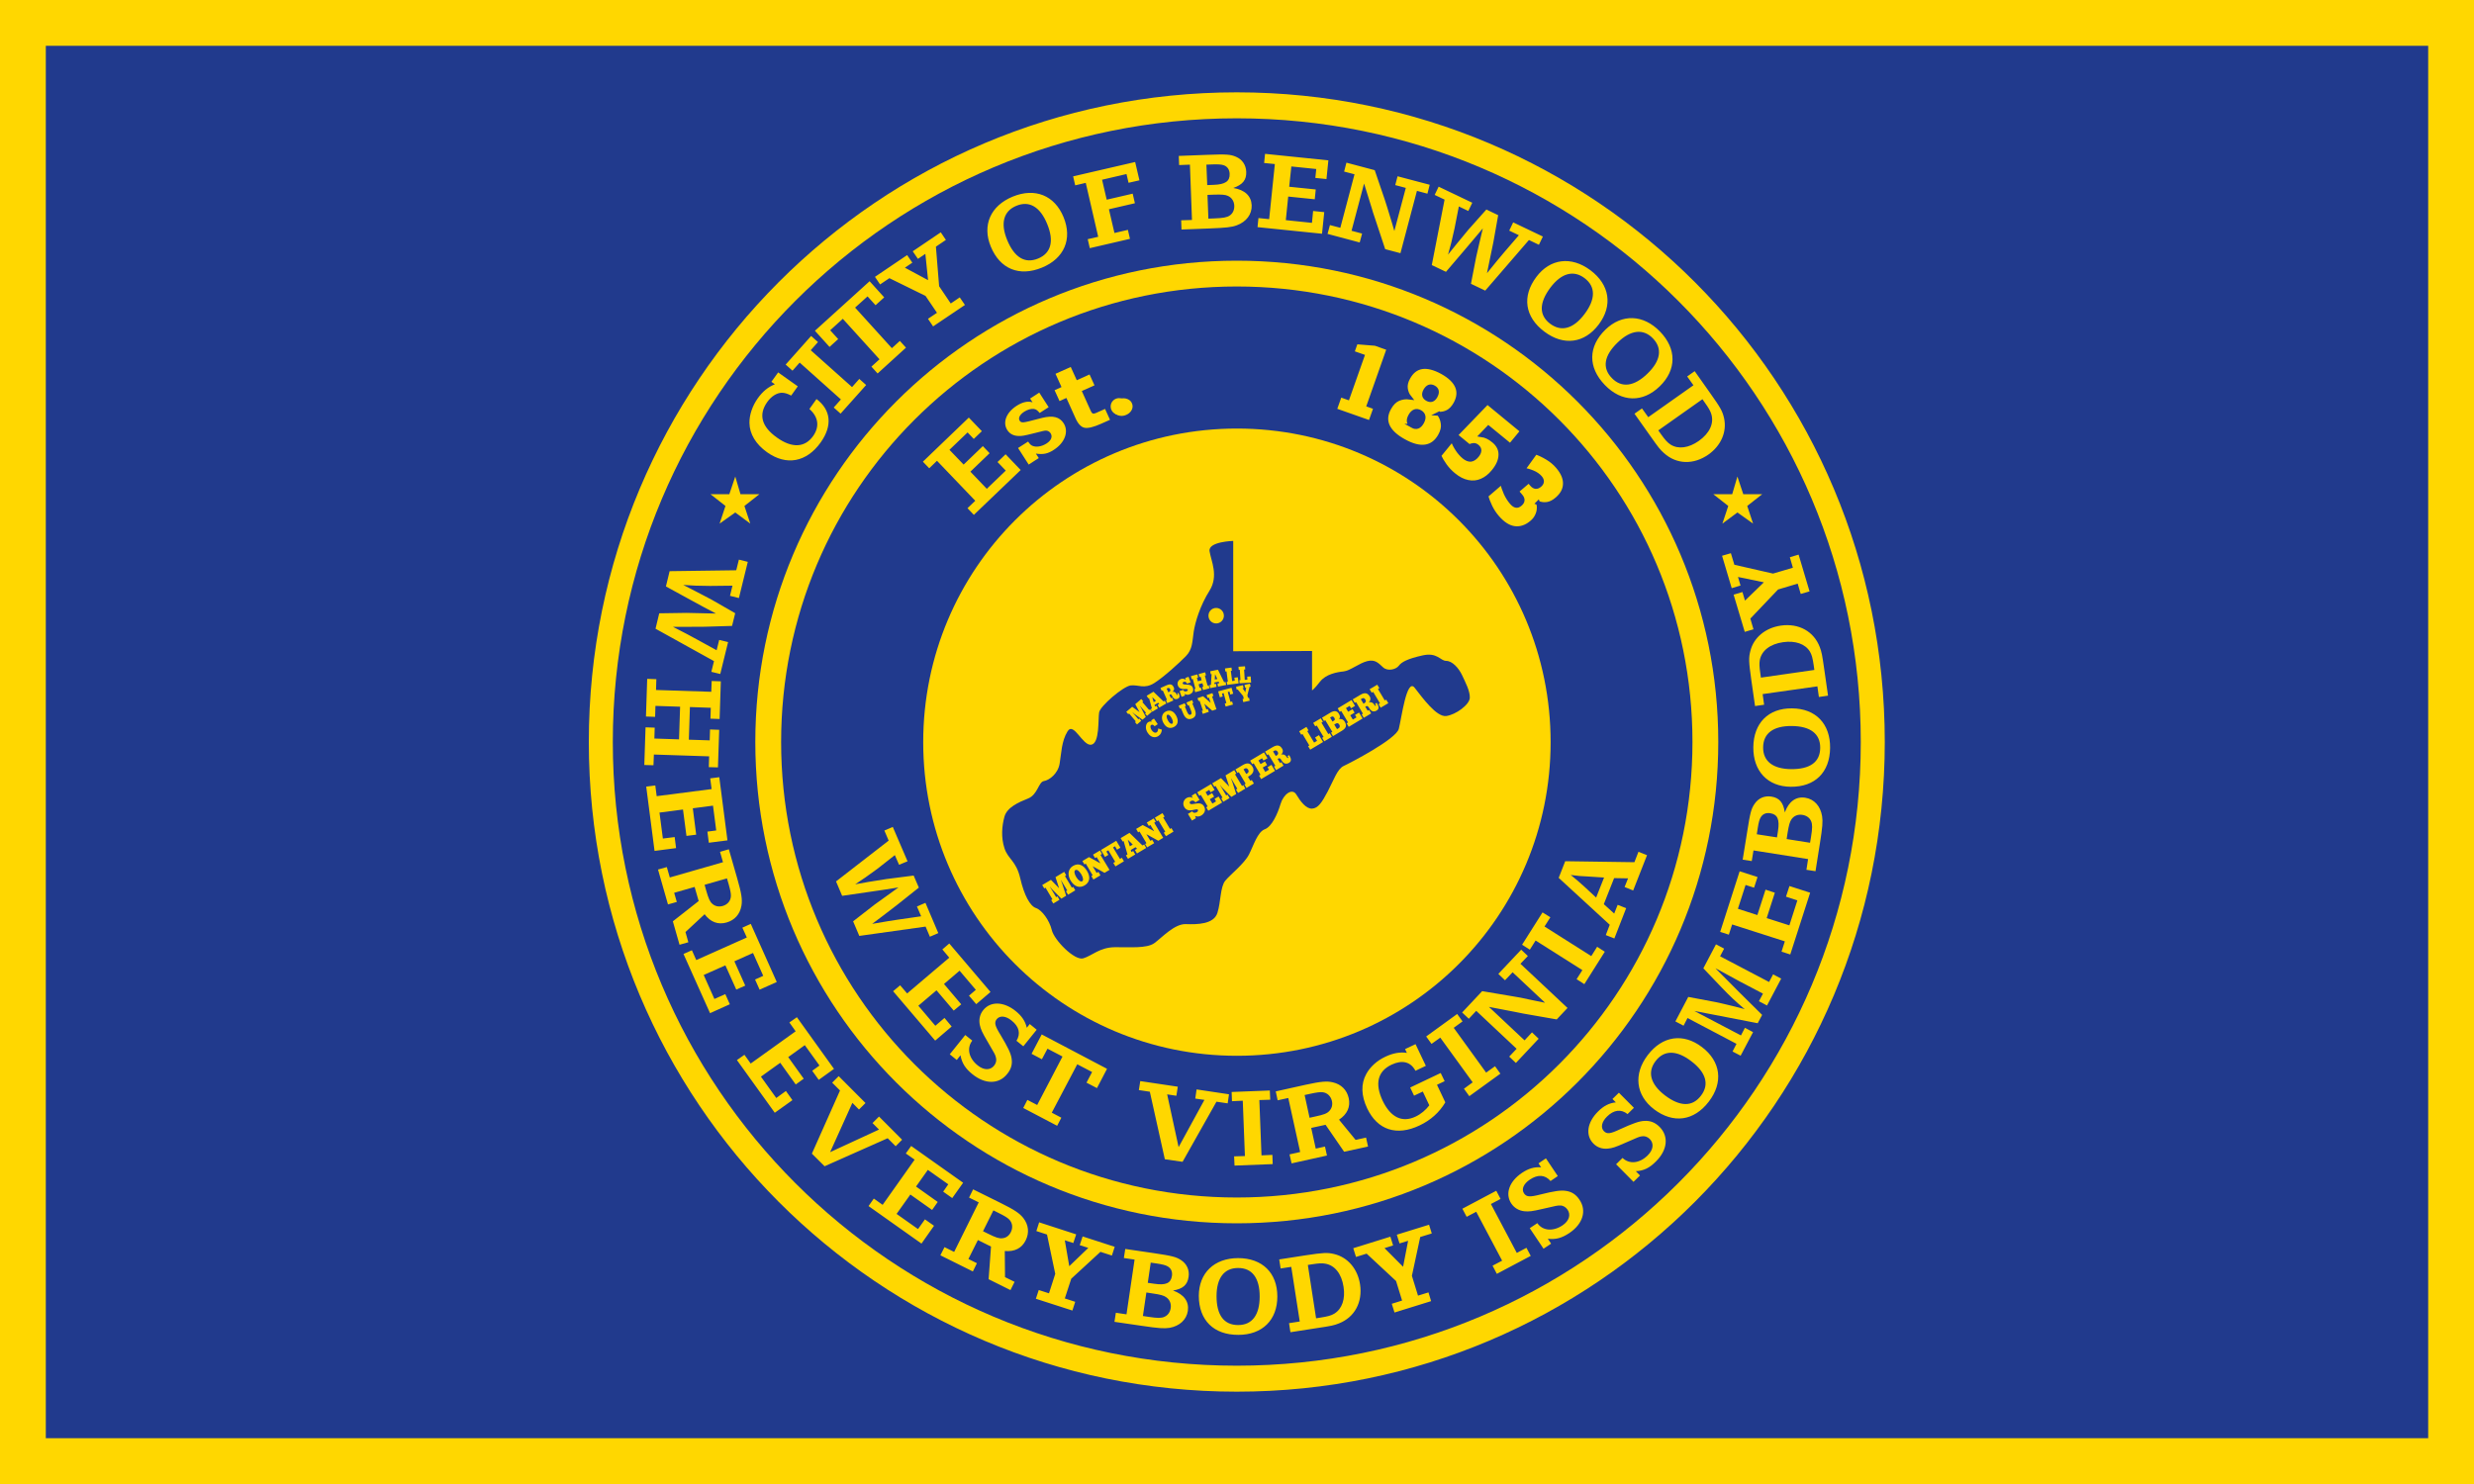
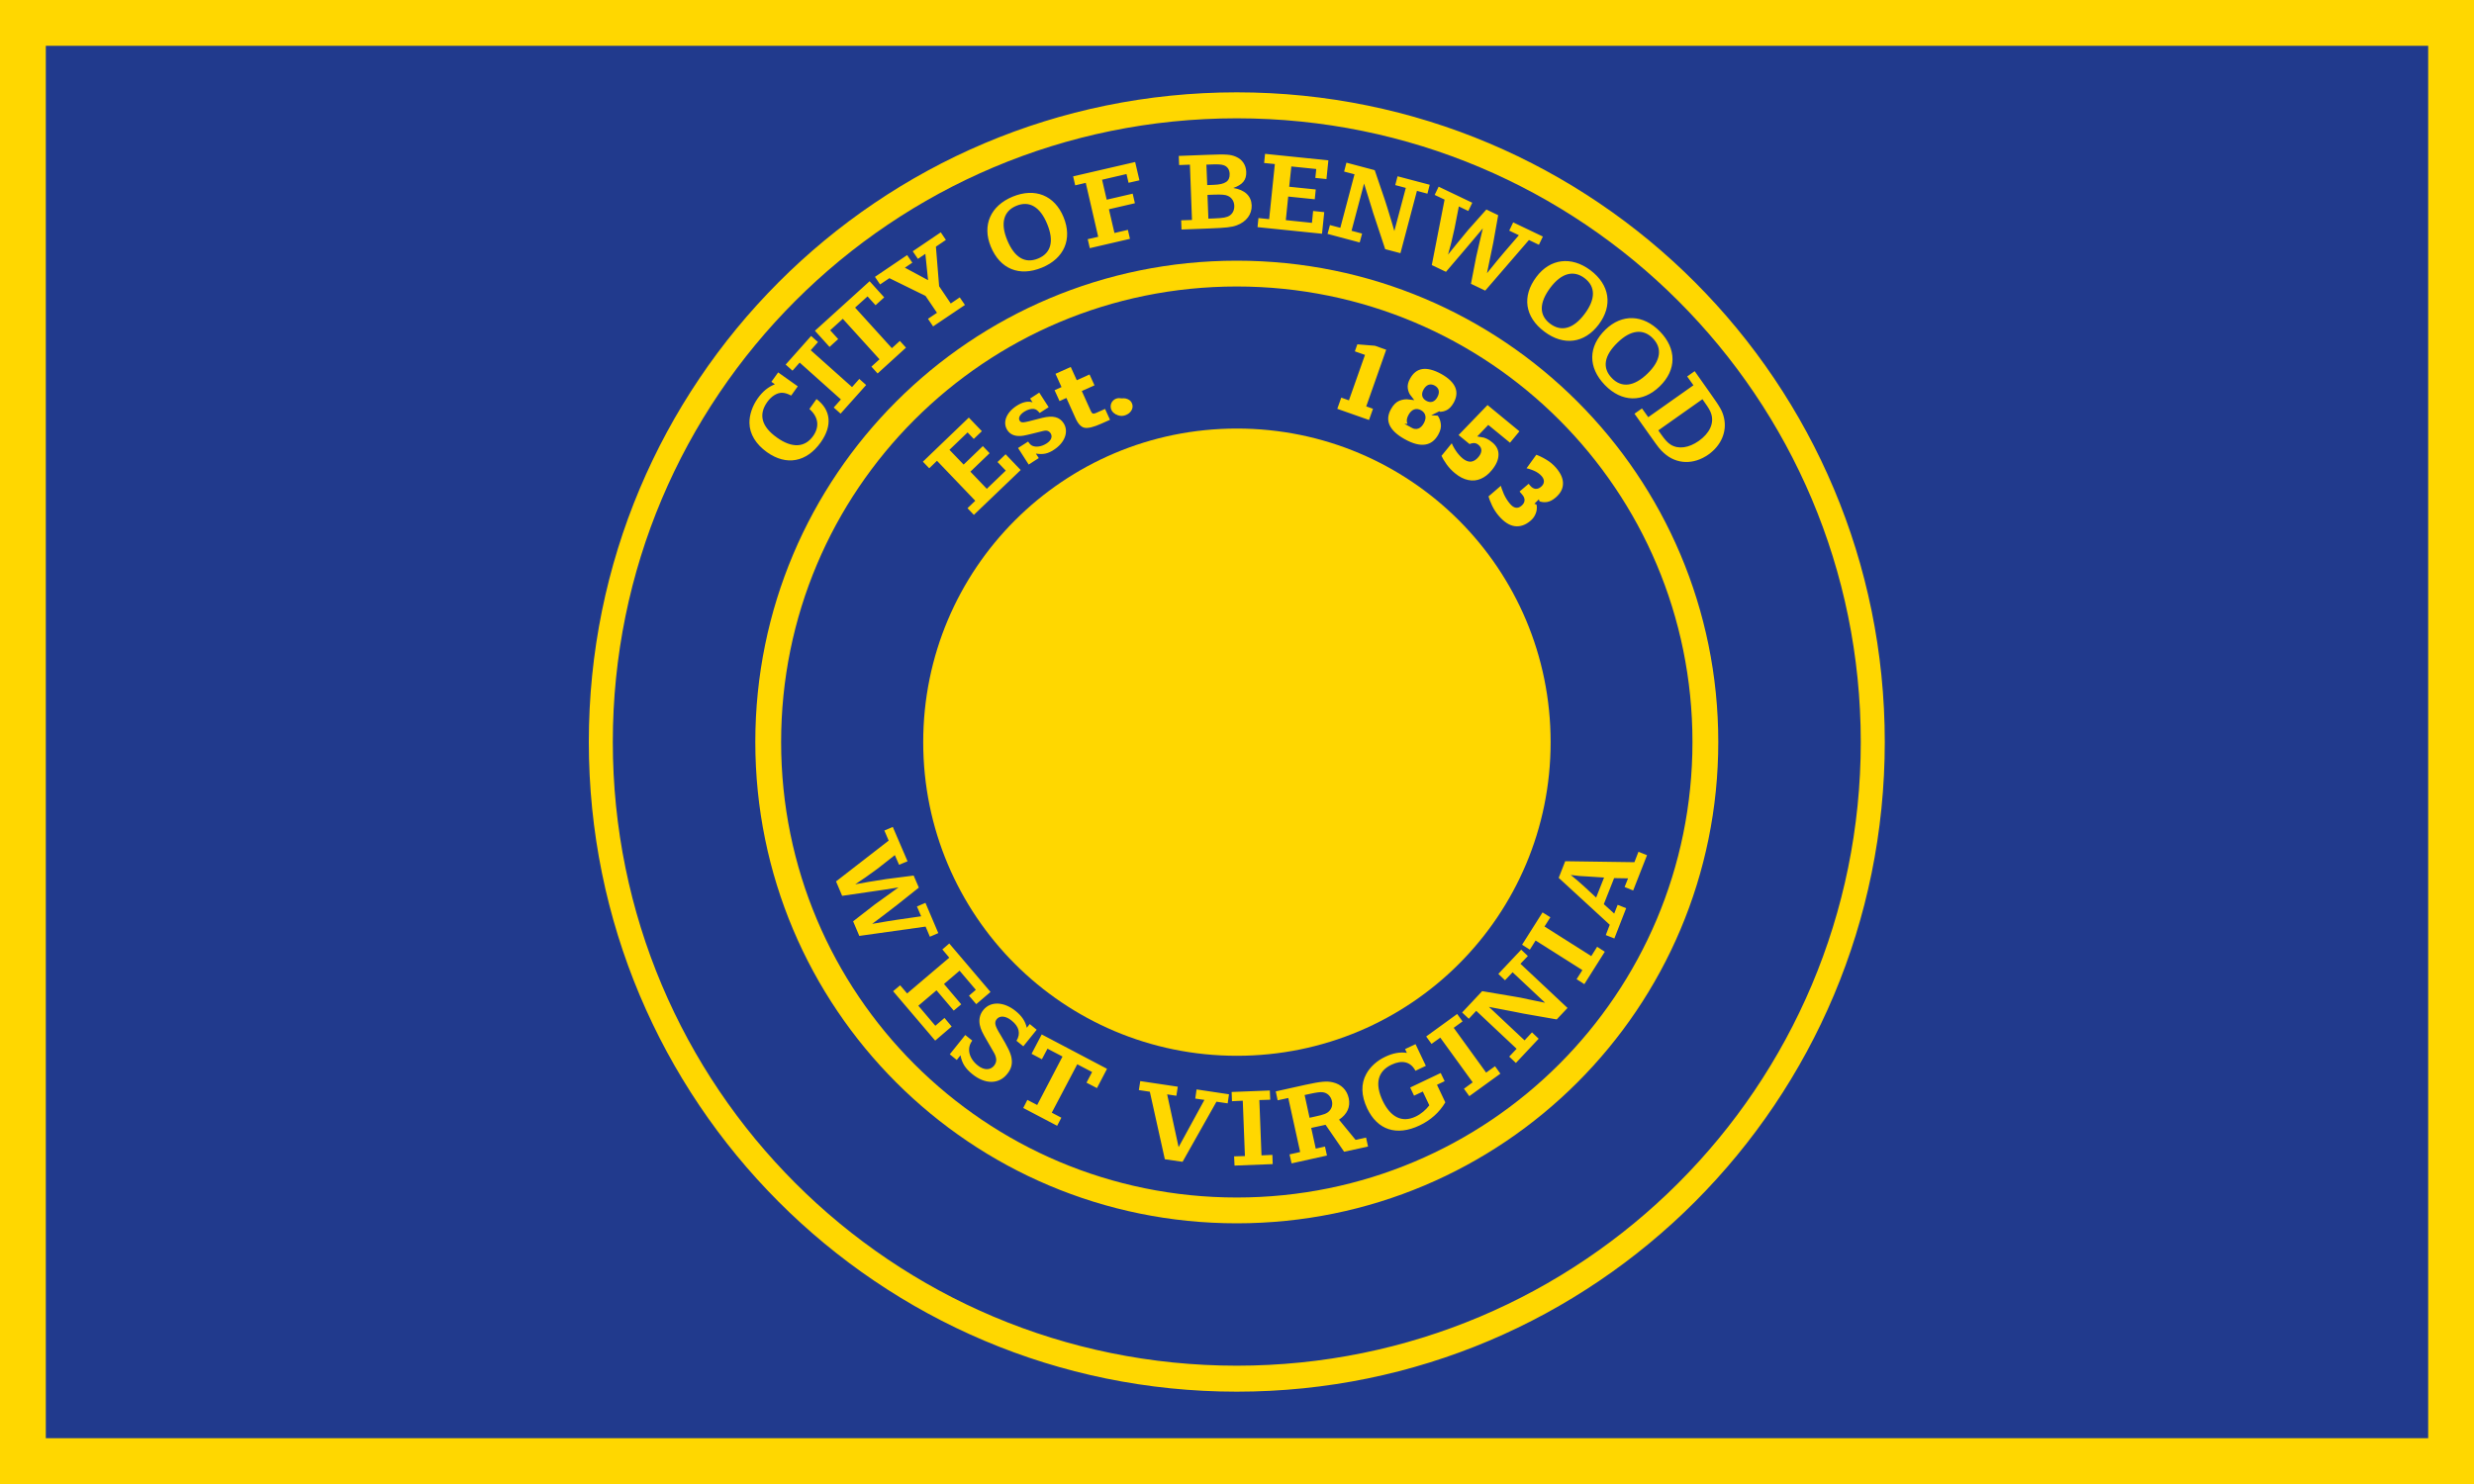
<svg xmlns="http://www.w3.org/2000/svg" version="1.2" viewBox="0 0 3000 1800" width="1000" height="600">
  <title>Flag_of_Benwood,_West_Virginia-svg-svg</title>
  <style>
		.s0 { fill: #213a8d;stroke: #ffd700;stroke-width: 111.1 } 
		.s1 { fill: #ffd700 } 
		.s2 { fill: #ffd700;stroke: #213a8d;stroke-width: 5 } 
		.s3 { fill: #213a8d } 
	</style>
  <path id="Shape 1" class="s0" d="m0 0h3000v1800h-3000z" />
  <g id="Folder 1">
    <path id="Shape 3" class="s1" d="m1499.9 1280.6c-210.4 0-380.4-170.1-380.4-380.4 0-210.4 170-380.4 380.4-380.4 210.4 0 380.4 170 380.4 380.4 0 210.3-170 380.4-380.4 380.4z" />
    <path id="Est." class="s1" aria-label="Est." d="m1190.6 523l-15.8-16.5-55.7 53.5 7.7 8 9.4-9.1 46.4 48.5-9.4 9 7.7 8.1 56.8-54.4-18.3-19.1-9.8 9.4 10 10.4-23 22.1-19.9-20.8 23.3-22.4-8.2-8.6-23.3 22.4-17.2-17.9 22-21.1 7.5 7.9zm58.5-39.6l3 4.6c-5.7-1.8-12.1-0.4-19.3 4.2-12.7 8.2-17.3 20.3-11.3 29.5 2.8 4.4 7.4 6.9 13.2 7.1 4 0.3 7.1-0.3 17.6-2.9 13.8-3.5 13.8-3.5 16.2-3.6 2.1 0.1 4.1 1.2 5.4 3.1 2.7 4.2 0.9 8.8-4.8 12.5-6.1 3.9-12.9 4.9-17.5 2.7-2-1.1-3-2.1-4.9-5l-12.2 7.8 12.9 20.1 12.2-7.9-3.5-5.4c9.1 1.3 14.4 0.2 21.8-4.6 13.4-8.6 18.3-22.1 11.9-32.2-5-7.7-12.9-9.7-25.8-6.6-19 4.9-19 4.9-20 5-4.3 1-6.3 0.5-7.5-1.4-2.1-3.2 0-7.5 5.6-11.1 4-2.5 8.1-3.7 11.6-3.3 2.7 0.5 4.2 1.6 7 4.9l10.9-7-11.4-17.7zm35.7 3.1l-6-13.2 8.4-3.8-7.3-16.1 18.5-8.3 7.3 16.1 15.5-7 6 13.2-15.4 6.9 11 24.4q1 2.4 2.5 2.9 1.4 0.4 4-0.8l10.7-4.8 6 13.2-10.8 4.8q-13.4 6-19.9 4.9-6.5-1.2-11.2-11.8l-11-24.4zm64.8 11.3q-1.4-4.2 0.9-8.2 2.4-4.1 7.2-5.7 4.9-1.7 9.4 0.1 4.4 1.7 5.8 5.9 1.4 4.1-1 8.1-2.5 4-7.4 5.7-4.7 1.6-9-0.1-4.5-1.7-5.9-5.8z" />
    <path id="1853" fill-rule="evenodd" class="s2" d="m1661.6 512.6l-43.2-15.2 6.5-18.3 9.3 3.3 17.8-50.4-12.3-4.3 4.5-12.7 23.6 1.9 16.3 5.8-24.2 68.7 8.2 2.9zm83.2-10.7q3.9 4.8 4.8 11.7 1.1 6.8-3.3 14.7-6.5 11.7-17.7 13.4-11.1 1.7-26.2-6.7-15.1-8.3-19.7-18.5-4.5-10.2 1.9-21.6 4.5-8.2 11.2-11.1 6.7-2.7 13.3-1.8-3.7-4.6-4.5-10.8-0.8-6.3 3.1-13.2 6.1-11.1 16.5-12.8 10.5-1.6 24.7 6.2 14 7.8 18.1 17.6 4 9.7-2.1 20.8-4 7-9.3 9.8-5.3 2.7-10.8 2.3zm-6.2-32q-6.1-3.4-10.2 3.8-3.8 6.9 2.4 10.3 6.1 3.4 9.9-3.4 4-7.3-2.1-10.7zm-25.9 46.7q7 3.9 11.6-4.4 2.3-4.2 1.7-7.3-0.6-3.2-4-5.1-3.4-1.9-6.4-0.8-3.1 1.2-5.4 5.4-4.6 8.3 2.5 12.2zm98.3 17.9q8.9 7.3 8.6 17.3-0.2 9.9-8.8 20.2-6.4 7.8-14.3 11.1-7.9 3.4-16.5 1.6-8.7-1.7-17.3-8.8-5.9-4.8-10.5-11.1-4.5-6.3-7.2-12.2l16-19.6q5.8 14.1 14.2 21.1 4.4 3.6 8.2 3.4 3.9-0.4 7.5-4.8 2.7-3.2 2.9-6.1 0.2-2.8-2.6-5.1-2.1-1.8-4.5-1.6-2.3 0.1-5 1.7l-16.7-13.7 38.6-40 42.4 34.9-14.6 17.7-26.5-21.7-8.4 8.8q7.5 1.1 14.5 6.9zm54.1 75.6q1.3 3.1 0.9 7.2-0.2 4.1-2.3 8.4-2 4.3-6.1 7.8-9.9 8.5-20.9 7.2-10.8-1.3-21.2-13.4-4.9-5.7-8.3-12.7-3.4-7-5.1-13.3l19.2-16.5q1.7 7 4.6 13.5 3 6.5 7.1 11.2 2.8 3.3 5.2 3.8 2.5 0.6 5.2-1.8 5.3-4.4 0.6-9.9l-4.9-5.7 14.8-12.6 3.8 4.4q4.4 5.1 9.4 0.8 4.9-4.2 0.5-9.3-3.3-3.8-8.8-6.1-5.5-2.4-12-3.4l15.2-21.1q7 2.3 14.2 6.7 7.3 4.3 12.6 10.5 9.3 10.8 9 21.1-0.2 10.3-9.8 18.5-5.9 5.1-11.9 6-5.8 0.8-11-1.3z" />
-     <path id="Shape 1" class="s3" d="m1495.4 789.9l95.6-0.3v47.8c0 0 2.4-1.2 9.6-10.5 7.2-9.3 20.7-11.7 28.7-12.5 7.9-0.9 19.2-10.2 28.7-12.5 9.5-2.4 13.5 2.4 19.1 7.5 5.6 5.2 15.8 2.6 19.1-1.9 3.3-4.5 10.7-8.5 28.7-12.5 18-4.1 21.5 6.5 28.7 6.6 7.2 0 15 8.3 19.2 17.1 4.1 8.8 9.8 19.4 9.5 27.7-0.3 8.3-17 20.6-28.7 22.1-11.7 1.4-28.6-22-38.2-34.3-9.7-12.3-15.9 37.1-19.2 49.8-3.2 12.6-59.2 41.5-66.9 45.1-7.7 3.6-12.1 17.3-19.2 30.7-7 13.3-11.8 20.7-19.1 21-7.3 0.4-14.1-8.8-19.1-17.1-5-8.3-15.6-0.3-19.1 11.5-3.6 11.9-10.5 27.5-19.2 30.7-8.7 3.2-13.5 19.6-19.1 30.6-5.6 11-22.3 24-28.7 31.7-6.3 7.7-5.2 25.5-9.6 39.2-4.4 13.7-24.4 14-38.2 13.5-13.9-0.5-29 16.4-38.3 23.1-9.3 6.6-29.3 4.7-47.8 4.9-18.5 0.2-27.6 10.3-38.3 13.5-10.6 3.2-35.4-22.3-38.2-34.3-2.9-12-12-24.3-19.2-26.7-7.1-2.4-14.2-15.1-19.1-36.3-4.9-21.1-14.8-22.9-19.1-36.3-4.3-13.3-3.1-26.9 0-38.2 3.1-11.3 17.1-17.5 28.7-22.1 11.6-4.6 12.6-20 19.1-21.1 6.5-1 17.1-9 19.1-21.1 2.1-12 2.1-27.1 9.6-39.2 7.5-12.1 18.2 17.8 28.7 16.2 10.5-1.6 8.2-31.5 9.6-39.2 1.3-7.8 29.1-31.5 38.2-32.7 9.2-1.2 16.5 4.8 28.7-2.9 12.2-7.8 30.1-24.3 38.3-32.6 8.2-8.4 7.7-17.6 9.5-29.7 1.9-12.1 7.9-31.9 19.2-49.8 11.2-17.9 1.9-36 0-47.8-1.9-11.7 28.7-12.5 28.7-12.5z" />
    <path id="Shape 2" fill-rule="evenodd" class="s1" d="m1499.7 1688c-434.5 0-785.7-352.2-785.7-788 0-435.8 351.2-788 785.7-788 434.6 0 785.8 352.2 785.8 788 0 435.8-351.2 788-785.8 788zm756.7-788c0-418.3-338.2-756.5-756.7-756.5-418.4 0-756.6 338.2-756.6 756.5 0 418.3 338.2 756.5 756.6 756.5 418.5 0 756.7-338.2 756.7-756.5z" />
-     <path id="WHERE EVERYBODY IS SOMEBODY" fill-rule="evenodd" class="s1" d="m896 725.4l-10.8-2.7 3-12.3-27.1 0.3c-15-0.1-21.3-0.4-32.6-1.2 8.4 4.2 19.8 10.2 34.3 17.8l28.7 16.5-3.8 15.4-33.2 1c-17.3 0.1-30.1 0.2-38.5 0.1 16.9 8.7 18.8 9.6 28.9 15.2l24.1 13.2 3.1-12.5 10.8 2.6-9.5 38.7-10.8-2.6 3.2-13-70.9-39.3 4.5-18.7 33.1-0.5c12 0.3 23.9 0.5 35.7 0.8-8.9-4.8-14.3-7.5-15.9-8.4l-15.8-8.6-29-15.9 4.5-18.5 80.8-1.1 3.2-12.9 10.8 2.7zm-60.7 171.8l25.3 0.8 0.4-13.2 11.1 0.4-1.5 45.6-11.1-0.3 0.4-13.1-67-2.2-0.5 13-11.1-0.3 1.5-45.7 11.1 0.4-0.4 13.2 29.9 1 1.3-39.6-29.9-1-0.4 13.3-11.1-0.4 1.5-45.7 11.1 0.4-0.4 13.1 67 2.2 0.5-13.1 11.1 0.4-1.5 45.7-11.1-0.4 0.4-13.2-25.3-0.9zm22.5 111.5l10.7-1.4-3.9-30.1-24.5 3.2 4.1 32-11.8 1.5-4.2-32-28.5 3.7 4.1 31.5 14.3-1.8 1.7 13.4-26.1 3.4-10.1-78 11-1.4 1.7 13 66.6-8.6-1.7-13 11-1.4 9.9 76.6-22.6 2.9zm36.2 56.9c5.3 18.5 6.3 25.5 5.1 32.9-1.8 10.4-8.2 17.6-18 20.4-10.3 3-19.5-0.4-26.7-10l-23.2 21.6 3.5 12.4-10.7 3-8.1-28.4 31.3-24.6-4.9-17.1-24.8 7.1 3.2 11.1-10.7 3-12.1-42.3 10.7-3 3.6 12.6 64.5-18.5-3.6-12.6 10.7-3.1zm-37.8 14.1c3 10.5 4.6 14 7.7 16.7 3.4 2.9 7.7 3.8 12.4 2.5 6-1.7 9.7-6.2 10-12 0.1-3-0.6-6.9-2.7-14.4l-2.1-7.1-27.1 7.8zm59.4 108.4l9.9-4.5-12.4-27.7-22.6 10.1 13.2 29.5-10.9 4.8-13.2-29.4-26.3 11.7 13 29.1 13.2-5.9 5.5 12.3-24 10.8-32.2-71.8 10.2-4.5 5.3 11.9 61.3-27.4-5.4-11.9 10.2-4.6 31.5 70.5-20.8 9.3zm69.3 110.7l8.8-6.4-17.8-24.7-20.1 14.5 18.8 26.2-9.7 7-18.8-26.3-23.4 16.8 18.6 25.9 11.7-8.5 7.9 11.1-21.4 15.3-45.9-63.9 9.1-6.4 7.6 10.6 54.5-39.1-7.6-10.7 9.1-6.4 45 62.7-18.5 13.3zm64.6 39.1l-7.9 7.9-8-8.1-27 59.8 59.3-27.4-7.9-7.9 7.9-7.9 28 28.1-7.8 7.9-9.7-9.7-76.5 34-15.4-15.3 34.1-76.6-9.5-9.5 7.9-7.9zm94.2 107.5l6.2-8.9-24.8-17.5-14.3 20.2 26.3 18.7-6.8 9.7-26.4-18.7-16.7 23.5 26 18.4 8.4-11.8 11 7.8-15.2 21.6-64.2-45.5 6.4-9.1 10.7 7.6 38.8-54.8-10.7-7.5 6.5-9.1 63 44.6-13.2 18.6zm69.4 13.6c17.2 8.5 23.1 12.5 27.8 18.4 6.4 8.3 7.4 17.9 2.9 27-4.7 9.6-13.5 14.1-25.4 13l0.3 31.7 11.6 5.7-5 10-26.5-13.2 2.9-39.6-15.9-7.9-11.5 23 10.3 5.1-4.9 10-39.4-19.6 5-9.9 11.7 5.8 29.8-60.1-11.7-5.8 4.9-10zm-15 37.4c9.7 4.8 13.4 6 17.5 5.5 4.4-0.4 8-3 10.2-7.5 2.7-5.5 1.9-11.3-2.2-15.4-2.1-2.1-5.5-4.2-12.4-7.6l-6.6-3.3-12.6 25.3zm106.9 0.8l-3.5 10.5-10.3-3.3 5.4 31.4 23.1-22.2-10.4-3.3 3.5-10.6 38.9 12.6-3.4 10.6-13.9-4.5-35.4 32.6-7.8 23.9 12.6 4.1-3.4 10.6-44.3-14.3 3.5-10.6 12.4 4 7.6-23.6-10-47.7-12.9-4.2 3.4-10.6zm93.6 22.7c23.2 3.4 27.8 4.7 33.8 8.7 6.9 4.6 10.1 12 8.9 20.2-1.4 9.7-7 14.6-18.9 16.5 13.4 4.8 19.6 13.4 18 24.7-1.6 10.7-9.9 18.4-22.2 20.6-6.5 1-13.1 0.6-33.2-2.4l-33.6-4.9 1.7-11 12.9 1.9 9.8-66.4-13-1.9 1.7-11zm1 37.2c14 2.1 20.2-0.6 21.5-9.5 0.8-5.3-1.2-9.5-5.6-11.8-2.4-1.3-5.9-2.2-12.4-3.2l-7.7-1.1-3.6 24.5zm-6.4 40.2c10.4 1.6 15.1 1.6 18.8-0.1 4.1-1.8 6.9-5.6 7.6-10.6 0.8-5.3-1.2-10.2-5.4-13.1-2.8-2.1-7.1-3.3-16.3-4.6l-7.8-1.2-4.2 28.5zm155.7-24.8c0.1 28.6-18.2 46.6-47.3 46.6-29.8 0.1-47.8-17.7-47.9-47.2 0-27.8 18.6-45.8 47.6-45.9 29.3 0 47.6 17.8 47.6 46.5zm-73.7-0.3c0 23 9 35 26.2 35 17 0 26.1-12.2 26.1-34.7 0-22.4-9.2-34.6-26.2-34.5-16.9 0-26.1 12.2-26.1 34.2zm108.1-49.6c21.8-3.3 26.4-3.5 34.7-1.5 16.4 4 28.3 18 31.2 36.7 3.3 21.7-6.6 40-25.6 47.4-6.1 2.4-8.6 3-26.7 5.7l-32.1 5-1.7-11 13-2-10.3-66.3-12.9 2-1.7-11zm17.7 75.6c9.1-1.4 13.4-2.6 17.1-4.9 9.4-5.8 13.4-17.8 11.1-32.5-2.4-15.9-10.7-26.3-22.5-28.1-3.7-0.7-7.9-0.4-15.6 0.8l-5.2 0.8 10 64.7zm85-98.2l3.3 10.6-10.4 3.3 22.5 22.6 6.1-31.5-10.4 3.2-3.3-10.6 39.1-12.1 3.3 10.6-14 4.3-10.1 47.1 7.4 24 12.7-3.9 3.2 10.6-44.4 13.8-3.3-10.6 12.5-3.9-7.3-23.7-35.7-33.2-12.9 4-3.3-10.6zm128.4-55.7l5.2 9.9-11.7 6.2 31.4 59.3 11.7-6.2 5.2 9.8-41.1 21.8-5.2-9.9 11.6-6.1-31.4-59.3-11.6 6.1-5.2-9.8zm60.2-39.3l14.4 21.5-8.8 6c-6.7-7.7-15.4-8.2-25.1-1.7-7.6 5.1-10.4 11.6-7.1 16.6 3 4.5 6.9 4.8 20.1 1.4 16-4 24.4-5.3 30.3-4.4 7.3 0.9 12.7 4.4 16.9 10.8 9 13.3 4.2 29.3-12.3 40.4-9.2 6.1-16.4 8.1-26.1 6.9l4 6-9.2 6.1-16.7-24.9 9.2-6.1c6.4 9.3 19 10.4 30.5 2.7 8-5.4 10.4-12.8 6.1-19.1-2.1-3.1-5.5-5.1-9-5-3.5 0-3.5 0-21.5 4.2-12.5 2.9-16.2 3.3-21.7 2.8-6.7-0.7-12.3-4-15.9-9.3-7.9-11.7-2.7-26.8 12.9-37.3 7.9-5.3 15.1-7.4 23.2-6.7l-3.2-4.8zm88.5-79.6l18.2 18.3-7.7 7.6c-7.9-6.3-16.6-5.2-24.9 3-6.5 6.4-8 13.4-3.8 17.7 3.8 3.8 7.6 3.4 20-2.5 14.9-6.8 23-9.7 28.9-9.9 7.3-0.5 13.3 1.9 18.7 7.3 11.3 11.5 9.5 28.1-4.6 42-7.8 7.8-14.5 11.1-24.3 11.7l5.1 5.2-7.9 7.7-21.1-21.3 7.8-7.7c8.2 7.9 20.7 6.7 30.5-3.1 6.9-6.8 7.8-14.5 2.5-19.9-2.7-2.7-6.4-3.9-9.8-3.2-3.4 0.6-3.4 0.6-20.4 8.1-11.7 5.2-15.3 6.3-20.7 6.8-6.8 0.7-12.9-1.5-17.4-6.1-9.9-10-7.7-25.8 5.7-39 6.7-6.7 13.4-10.2 21.5-11l-4.1-4.1zm100.8-55.3c22.8 17.4 26 42.8 8.3 66-18.1 23.7-43.2 27.1-66.6 9.3-22.1-17-25.1-42.6-7.5-65.7 17.8-23.3 43.1-27 65.8-9.6zm-45.1 58.4c18.4 14 33.4 14.2 43.8 0.5 10.4-13.5 6.2-28.2-11.7-41.8-17.7-13.6-33-13.8-43.3-0.2-10.3 13.4-6.2 28.1 11.2 41.5zm28.4-119.3l32.4 6.1c3 0.6 6.1 1.2 12.1 2.7l12.1 2.9c2.8 0.7 5.2 1.3 11.9 3.2-12-10.2-16.8-14.7-27.8-26.1l-22.4-23.5 15.3-29.1 9.9 5.2-4.9 9.3 59.4 31.2 4.9-9.3 9.8 5.2-17.2 32.6-9.8-5.2 4.9-9.2-28.4-14.9c-1-0.6-8.1-4.5-20.9-11.4l-8.4-4.5c9.6 9.6 19.2 19.2 28.8 29l27.9 27.6-5.4 10.1-37.6-7.3c-13.3-2.6-26.3-5-39.3-7.6l56.6 29.7 4.8-9.2 9.9 5.2-15.1 28.6-9.8-5.1 4.8-9.3-59.4-31.3-4.8 9.3-9.9-5.2zm79.8-132.5l-10.3-3.3-9.3 28.9 23.6 7.6 9.9-30.8 11.3 3.7-9.9 30.8 27.5 8.8 9.7-30.3-13.8-4.5 4.2-12.9 25.1 8.1-24.1 74.9-10.6-3.4 4-12.5-63.9-20.5-4 12.4-10.5-3.4 23.6-73.5 21.7 7zm-8.3-68.1c3.6-23.2 4.9-27.8 9-33.7 4.7-6.9 12.1-10 20.3-8.7 9.7 1.5 14.5 7.2 16.3 19.2 4.9-13.4 13.6-19.6 24.9-17.8 10.7 1.7 18.3 10.1 20.3 22.4 1 6.5 0.5 13.2-2.7 33.2l-5.3 33.5-11-1.7 2-13-66.2-10.5-2.1 12.9-11-1.7zm37.3-0.6c2.2-14-0.5-20.2-9.3-21.6-5.3-0.9-9.5 1-11.9 5.4-1.3 2.4-2.3 5.9-3.3 12.4l-1.2 7.7 24.5 3.8zm40.1 6.9c1.7-10.4 1.7-15 0.1-18.8-1.7-4.1-5.5-6.9-10.5-7.7-5.3-0.9-10.2 1-13.2 5.2-2.1 2.9-3.3 7.1-4.8 16.3l-1.2 7.8 28.4 4.5zm-23.1-155.7c28.7 0.2 46.5 18.7 46.2 47.9-0.3 29.7-18.3 47.5-47.8 47.2-27.9-0.2-45.6-19-45.3-48 0.3-29.3 18.3-47.4 46.9-47.1zm-1.1 73.7c23 0.2 35.2-8.6 35.3-25.8 0.2-17-11.9-26.3-34.4-26.5-22.4-0.2-34.6 8.8-34.8 25.8-0.2 16.9 11.9 26.3 33.9 26.5zm-48.3-108.6c-3.1-21.9-3.2-26.5-1.1-34.7 4.1-16.4 18.3-28.1 37-30.8 21.8-3.1 40 7.1 47.2 26.1 2.3 6.2 2.8 8.7 5.4 26.8l4.6 32.1-11.1 1.6-1.8-12.9-66.4 9.4 1.8 12.9-11 1.6zm75.8-16.8c-1.3-9.1-2.4-13.4-4.7-17.2-5.7-9.3-17.7-13.5-32.4-11.4-15.9 2.2-26.4 10.4-28.4 22.1-0.6 3.8-0.5 7.9 0.7 15.7l0.7 5.2 64.8-9.3zm-97.2-86.2l10.7-3.2 3.1 10.4 22.9-22.2-31.4-6.5 3.1 10.4-10.7 3.2-11.7-39.3 10.7-3.1 4.2 14 46.9 10.7 24.1-7.1-3.7-12.7 10.6-3.2 13.3 44.6-10.7 3.1-3.7-12.5-23.8 7.1-33.6 35.3 3.8 13-10.6 3.1z" />
    <path id="WEST VIRGINIA" fill-rule="evenodd" class="s1" d="m1100.5 1044.7l-10.3 4.2-5.1-11.7-21.3 16.7c-12.1 8.9-17.3 12.5-26.8 18.7 9.2-1.8 21.9-3.9 38.1-6.4l32.8-4.2 6.3 14.6-26 20.7c-13.6 10.5-23.9 18.4-30.6 23.3 18.7-3.2 20.8-3.6 32.3-5.3l27.1-3.9-5.1-11.9 10.3-4.4 15.6 36.7-10.2 4.4-5.2-12.3-80.4 11.3-7.5-17.7 26.1-20.3c9.7-7 19.4-13.9 28.9-20.8-9.9 1.5-15.8 2.5-17.6 2.8l-17.8 2.6-32.9 4.8-7.4-17.5 63.8-49.5-5.2-12.2 10.2-4.4zm74.5 163l8.3-7.1-19.7-23.2-18.9 16.1 20.9 24.7-9.1 7.6-20.9-24.6-22 18.7 20.6 24.3 11.1-9.5 8.7 10.4-20 17.1-51-59.9 8.5-7.2 8.5 9.9 51.1-43.4-8.4-10 8.4-7.2 50 58.8-17.3 14.8zm82.1 41.3l-16.2 20.1-8.3-6.7c5.3-8.6 3.3-17.2-5.9-24.5-7-5.7-14.1-6.4-18-1.8-3.3 4.2-2.4 8 4.8 19.6 8.4 14.1 12.2 21.7 13.1 27.7 1.3 7.2-0.4 13.4-5.3 19.3-10 12.6-26.8 12.7-42.2 0.2-8.5-6.9-12.6-13.2-14.4-22.9l-4.5 5.7-8.5-6.9 18.8-23.4 8.5 6.8c-7 9.1-4.3 21.3 6.5 30 7.5 6.1 15.4 6.2 20.1 0.2 2.3-2.9 3.1-6.7 2-10-0.9-3.4-0.9-3.4-10.3-19.4-6.5-11-8-14.5-9.2-19.9-1.3-6.5 0.1-12.9 4.2-17.9 8.8-11 24.9-10.5 39.4 1.2 7.4 6 11.6 12.3 13.4 20.2l3.6-4.5zm85.3 47.4l-12.2 23.4-12.7-6.6 6.8-12.9-18-9.4-30.9 58.7 11.6 6.1-5.1 9.8-41.1-21.6 5-9.8 11.9 6.2 30.7-58.8-18.2-9.5-6.8 12.8-12.5-6.6 12.3-23.5zm85.8 21.7l-1.7 11-11.2-1.7 13.9 64 31.3-57.3-11.1-1.6 1.6-11.1 39.3 5.9-1.6 11-13.6-2-41.1 72.9-21.5-3.1-18.2-81.9-13.3-2 1.7-10.9zm111.6 4.6l0.5 11.2-13.2 0.4 2.6 67.1 13.2-0.6 0.4 11.2-46.3 1.8-0.5-11.2 13.1-0.4-2.6-67.1-13.1 0.6-0.4-11.2zm43.2-6.9c18.8-4.1 25.9-4.7 33.2-3 10.2 2.4 17.1 9.2 19.3 19.3 2.2 10.4-1.7 19.3-11.8 26l20.1 24.5 12.7-2.8 2.4 10.9-29 6.3-22.5-32.7-17.4 3.8 5.5 25.1 11.2-2.5 2.4 10.9-42.9 9.5-2.5-10.9 12.9-2.9-14.4-65.5-12.9 2.8-2.3-10.8zm11.7 38.5c10.7-2.3 14.2-3.6 17.1-6.6 3.1-3.2 4.4-7.4 3.3-12.3-1.4-5.9-5.7-10-11.4-10.6-2.9-0.3-6.9 0.2-14.4 1.8l-7.3 1.6 6 27.6zm121.8-87.8l12.5 26.3-12.6 6c-5.8-11-16.1-13.5-29-7.4-16.9 8-20.5 23.1-10.7 43.9 9.6 19.9 23.5 26.8 39.8 19.1 6.6-3.1 12.5-8.1 16.7-13.7l-7.9-16.7-10.6 5-4.7-9.9 37-17.6 4.8 9.9-9.3 4.4 10.1 21.3c-7.2 12.2-17.9 21.7-31.2 28-27.8 13.2-51 5.6-63.5-20.6-7.4-15.6-7.8-29.8-1.1-41.9 4.7-8.6 12.9-16.1 23.2-20.9 9.1-4.3 17.7-5.9 26-4.6l-2.2-4.6zm50.5-36.6l6.5 9-10.7 7.8 39.3 54.3 10.8-7.7 6.5 9-37.7 27.3-6.5-9 10.6-7.8-39.3-54.2-10.6 7.6-6.5-9zm30.3-27.7l37.3 6.3c3.3 0.6 6.6 1.2 9.8 1.7q5 1.2 9.7 2.1l9.7 2q5 1 9.8 2l-39.4-37-9.2 9.7-8.1-7.7 27.7-29.4 8.1 7.7-9 9.4 57.1 53.6-13.1 13.9-40.5-7.1q-5.4-0.9-10.5-2.1c-10.3-2-20.7-4.1-31.2-6l43.2 40.6 9-9.7 8.1 7.7-27.6 29.4-8.1-7.7 9-9.5-49-46-9 9.6-8.1-7.6zm73.2-95.5l9.5 5.9-7.1 11.2 56.7 35.9 7.1-11.3 9.3 6-24.8 39.3-9.4-6 7-11-56.7-35.9-7 11.1-9.4-6zm27.5-62.1l83.9 1.2 4.9-12.6 10.4 4.1-16.8 42.8-10.4-4.2 4.2-10.5-16.9-0.3-12.5 31.6 12.6 11.4 4.2-10.6 10.3 4.1-14.3 36.7-10.4-4.1 4.8-12.5-61.9-56.9zm28.6 18.6c-8.9-0.4-13.2-0.7-21.9-1.9 7.1 5.8 9.9 8.1 17 14.6l13.8 12.8 9.6-24.3z" />
    <path id="Shape 2 copy" fill-rule="evenodd" class="s1" d="m1499.7 1483.8c-322.8 0-583.8-261-583.8-583.8 0-322.8 261-583.8 583.8-583.8 322.9 0 583.9 261 583.9 583.8 0 322.8-261 583.8-583.9 583.8zm552.6-583.8c0-305.6-247-552.5-552.6-552.5-305.5 0-552.5 246.9-552.5 552.5 0 305.6 247 552.5 552.5 552.5 305.6 0 552.6-246.9 552.6-552.5z" />
    <path id="CITY OF BENWOOD" fill-rule="evenodd" class="s1" d="m943.6 451.7l23.8 16.9-8 11.2c-4.8-2.5-7.7-3.3-11.3-3.4-6.2 0.1-12.8 4.3-17.7 11.2-10.9 15.3-7 29.9 11.8 43.2 18.1 12.9 33.7 12.3 43.8-1.9 8-11.3 6.5-23.2-4.5-32.8l8.6-12.1c17.6 13.2 19.5 32.3 5.1 52.6-17.2 24.1-41.6 28.6-65.1 11.9-13.6-9.7-21.1-22.1-21.3-35.4-0.2-9.7 3.5-20.7 10.1-30 6.1-8.5 12.3-13.5 20.7-17l-4.2-3zm40-44.2l8.3 7.4-8.8 9.9 50.1 44.7 8.8-9.9 8.3 7.4-31 34.7-8.3-7.4 8.7-9.8-50-44.7-8.7 9.8-8.3-7.4zm70.9-66.4l17.7 19.6-10.5 9.5-9.7-10.7-15.1 13.6 44.6 49.2 9.7-8.8 7.4 8.2-34.4 31.3-7.5-8.3 9.8-8.9-44.5-49.1-15.3 13.9 9.7 10.7-10.5 9.5-17.7-19.6zm45.5-31.7l6.3 9.2-9 6.1 28.1 15.1-3.3-31.9-9 6.1-6.3-9.2 34-23 6.2 9.2-12.1 8.2 3.9 48 14.1 20.9 10.9-7.4 6.3 9.2-38.6 26-6.2-9.2 10.9-7.3-13.9-20.5-43.8-21.5-11.3 7.6-6.2-9.2zm189.7-46c10.9 26.5 0.8 50.1-26.2 61.2-27.5 11.3-50.9 1.7-62.1-25.6-10.6-25.8-0.3-49.4 26.6-60.5 27.1-11.1 50.8-1.6 61.7 24.9zm-68.4 27.7c8.8 21.3 21.6 29 37.5 22.5 15.8-6.5 19.6-21.2 11-42-8.5-20.7-21.6-28.5-37.3-22-15.6 6.4-19.6 21.2-11.2 41.5zm147.2-69.4l-2.5-10.6-29.6 6.9 5.6 24.2 31.5-7.3 2.7 11.6-31.5 7.3 6.7 28.8 16.3-3.8 2.5 10.9-48.7 11.3-2.5-10.9 12.7-2.9-15.1-65.4-12.8 3-2.5-10.9 75.2-17.4 5.2 22.2zm95.4-33.9c23.5-0.9 28.2-0.5 34.8 2.3 7.7 3.3 12.2 10 12.5 18.3 0.4 9.8-4.3 15.6-15.7 19.6 14.1 2.3 21.8 9.7 22.3 21 0.4 10.9-6.4 20-18.1 24.3-6.2 2.3-12.8 3-33.1 3.8l-33.9 1.3-0.4-11.2 13.1-0.4-2.5-67.1-13.1 0.5-0.4-11.1zm7.8 36.4c14.2-0.5 19.7-4.4 19.4-13.3-0.2-5.4-2.9-9.2-7.6-10.6-2.6-0.8-6.2-1.1-12.8-0.9l-7.8 0.3 1 24.8zm1 40.7c10.6-0.4 15.1-1.2 18.5-3.5 3.7-2.5 5.7-6.8 5.5-11.9-0.2-5.3-3-9.8-7.7-11.9-3.2-1.5-7.6-1.8-16.9-1.5l-7.9 0.3 1.1 28.8zm122.3-49.1l1.1-10.8-30.2-3.1-2.6 24.6 32.2 3.3-1.2 11.9-32.2-3.3-2.9 28.6 31.7 3.3 1.4-14.4 13.5 1.4-2.7 26.2-78.2-8 1.1-11 13 1.3 6.9-66.8-13-1.3 1.1-11.1 76.8 7.9-2.3 22.7zm72-9.4l12.2 35.8c0.9 3.2 2 6.4 3 9.4q1.4 5 2.9 9.5l2.9 9.5c0.9 3.3 1.8 6.5 2.8 9.6l13.9-52.3-12.8-3.4 2.8-10.7 39 10.3-2.8 10.8-12.7-3.4-20 75.6-18.5-4.9-12.9-39c-1.2-3.4-2.3-6.8-3.2-10.1-3.2-10.2-6.2-20.3-9.5-30.5l-15.2 57.3 12.8 3.4-2.9 10.8-39-10.4 2.9-10.7 12.6 3.3 17.2-64.9-12.6-3.3 2.8-10.8zm118.3 39.5l-4.8 10-11.5-5.5-5.2 26.6c-3.2 14.7-4.7 20.8-7.9 31.8 5.9-7.5 14.1-17.4 24.5-30l22-24.7 14.3 6.9-5.8 32.6c-3.4 17-6 29.6-7.8 37.8 12-14.8 13.3-16.5 20.8-25.3l17.9-20.8-11.7-5.6 4.8-10 36 17.2-4.8 10-12.1-5.8-53 61.4-17.3-8.3 6.3-32.5c2.7-11.6 5.3-23.3 8.1-34.7-6.5 7.7-10.4 12.4-11.6 13.8l-11.6 13.7-21.5 25.2-17.2-8.2 15.5-79.4-12-5.7 4.8-10zm153.4 147.6c-17.2 23-42.6 26.3-65.9 8.8-23.8-17.8-27.5-42.9-9.8-66.4 16.7-22.3 42.4-25.5 65.6-8.1 23.4 17.6 27.3 42.8 10.1 65.7zm-58.7-44.6c-13.8 18.5-13.9 33.5-0.2 43.8 13.7 10.2 28.3 6 41.8-12 13.4-17.9 13.4-33.2-0.2-43.4-13.5-10.1-28.2-5.9-41.4 11.6zm132.6 119.7c-20.6 20-46.2 19.4-66.5-1.6-20.7-21.4-20.4-46.7 0.7-67.2 20-19.4 45.9-18.5 66.1 2.3 20.4 21 20.3 46.6-0.3 66.5zm-51-53.2c-16.6 16-19 30.9-7 43.2 11.8 12.2 26.9 10.3 43.1-5.4 16.1-15.5 18.4-30.6 6.6-42.8-11.7-12.1-27-10.3-42.7 5zm112.1 61.3c12.8 18 15 22.1 16.9 30.4 3.7 16.4-3.5 33.3-18.9 44.2-18 12.7-38.8 12-53.9-1.7-4.9-4.4-6.5-6.4-17-21.3l-18.8-26.5 9.1-6.4 7.6 10.6 54.8-38.7-7.6-10.7 9.1-6.4zm-59.8 49.6c5.3 7.5 8.3 10.7 12.1 13.1 9.3 5.7 21.8 4 34-4.6 13.1-9.3 18.7-21.3 15.1-32.7-1.1-3.6-3.1-7.2-7.7-13.6l-3-4.3-53.5 37.8z" />
    <path id="Shape 4" class="s1" d="m1357 503.2c-5.6 0-10.2-4.6-10.2-10.2 0-5.6 4.6-10.1 10.2-10.1 5.6 0 10.2 4.5 10.2 10.1 0 5.6-4.6 10.2-10.2 10.2z" />
    <path id="MONTANI SEMPER LIBERI" fill-rule="evenodd" class="s1" d="m1286.5 1067.6c0.6 1.5 1.5 3.9 1.7 4.7l4.6 14.2-5.8 3.5-10.8-10.9c-0.5-0.5-1.9-2.1-3-3.6l-0.1 0.1 7.6 12.6 1.6-1 2.4 4.2-7.5 4.5-2.5-4.2 1.5-0.9-8.4-14.1-1.5 0.9-2.5-4.1 10.6-6.3 9.9 10.2-4.4-13.5 10.6-6.4 2.4 4.2-1.5 0.9 8.4 14.1 1.6-1 2.5 4.2-8.8 5.3-2.5-4.2 1.6-0.9-6.5-10.7-1.1-1.9zm11.7 0.4c-4.1-6.9-3-14.1 2.8-17.6 6.8-4.1 12.8-1.2 17.1 6 4.4 7.2 3.5 13.7-2.8 17.5-5.8 3.5-12.3 2.1-17.1-5.9zm13-7.5c-2.4-3.8-5.1-6.4-7.3-5.1-1.7 1-1.2 4.5 1.2 8.5 2.5 4.1 5.4 6 7.2 5 1.7-1.1 1.2-4.4-1.1-8.4zm25.1-24.7l-1.9 1.1 11 18.2-6 3.6-14.4-8 4.8 8.1 2.2-1.3 2.4 4.2-8.5 5.1-2.5-4.2 1.6-0.9-8.4-14.2-1.6 1-2.5-4.1 8-4.8 13.9 7.6-4.6-7.6-1.9 1.2-2.5-4.2 8.4-5zm17.3-16l5 8.4-4.1 2.4-2.4-4.1-2.4 1.4 8.4 13.9 2.3-1.4 2.5 4.3-10.3 6.2-2.6-4.3 2.3-1.3-8.3-13.9-2.4 1.4 2.4 4.1-4.1 2.5-4.9-8.4zm36.3 8.7l-11.2 6.7-2.5-4.2 2.6-1.6-1.9-1.8-5.7 3.4 0.8 2.5 2.1-1.3 2.5 4.2-8.8 5.3-2.5-4.2 1.9-1.1-4.7-16.3-1.1 0.7-2.5-4.2 10.7-6.4 15.8 15.3 2-1.2zm-19.9-2l3.6-2.1-6-5.9zm31.5-29.7l-1.9 1.1 10.9 18.3-5.9 3.6-14.5-8 4.9 8.1 2.1-1.3 2.5 4.1-8.6 5.1-2.4-4.1 1.6-1-8.4-14.1-1.7 1-2.4-4.2 8-4.7 13.9 7.6-4.6-7.6-1.9 1.1-2.5-4.1 8.4-5zm-1.1-5l9.2-5.5 2.6 4.2-1.7 1.1 8.3 13.9 1.7-1.1 2.5 4.3-9.2 5.5-2.6-4.2 1.8-1.1-8.3-13.9-1.8 1.1zm45 3.5l-4.9-8.1 5.2-3.1c1.6 2.7 4.2 1.7 5.4 1.1 1-0.6 2.2-1.7 1.4-3-1.5-2.5-11.5 4.9-16.4-3.2-2.8-4.8-0.2-9.2 2.5-10.9 2.3-1.4 5.2-1.9 7.8-0.2l-1.4-2.8 4.8-2.9 4.8 8-5 3c-1.4-2.3-3.8-2.7-5.8-1.5-0.8 0.4-1.6 1.7-0.9 2.8 2 3.3 12.6-4.1 17.1 3.5 2.9 5 0 9.2-3.4 11.2-2.8 1.7-5.6 1.3-7.5 0.5l1.1 2.7zm6.4-34.3l16.8-10 4.2 7.1-4.8 2.9-1.7-2.9-4.4 2.7 2.6 4.4 5.3-3.2 2.5 4.3-5.3 3.1 3.2 5.3 4.4-2.7-1.8-3 4.9-2.9 4.3 7.3-16.8 10-2.5-4.2 1.7-1.1-8.3-13.9-1.8 1.1zm40.9-16.8c0.7 1.5 1.5 3.9 1.8 4.7l4.5 14.2-5.8 3.5-10.8-10.9c-0.4-0.4-1.9-2.1-2.9-3.6l-0.1 0.1 7.5 12.6 1.6-1 2.5 4.2-7.6 4.5-2.5-4.2 1.5-0.9-8.4-14.1-1.5 0.9-2.5-4.1 10.6-6.3 10 10.3-4.5-13.6 10.6-6.4 2.5 4.2-1.6 0.9 8.5 14.1 1.5-1 2.5 4.2-8.8 5.3-2.5-4.2 1.6-0.9-6.4-10.7-1.2-1.9zm5.4-10.9l9-5.4c6.5-3.8 9.6-1.4 11.8 2.3 2.5 4.2 0.5 8.3-3.5 10.7l-2.1 1.3 2.9 4.9 1.7-1 2.6 4.2-9 5.4-2.5-4.2 1.5-0.9-8.3-14-1.6 0.9zm9.8-0.2l3.3 5.6 1.3-0.7c1.6-1 2.1-2.6 1.1-4.3-1.1-1.9-2.7-2.4-4.3-1.4zm8-10.5l16.8-10 4.3 7.1-4.9 2.8-1.7-2.8-4.4 2.7 2.6 4.4 5.3-3.2 2.6 4.3-5.3 3.1 3.1 5.3 4.5-2.7-1.8-3 4.8-2.9 4.3 7.3-16.8 10-2.5-4.2 1.7-1.1-8.3-13.9-1.7 1.1zm18.1-10.9l9.1-5.4c6.5-3.9 9.5-1.7 11.7 1.9 1.5 2.5 0.8 5.3-1.3 7.1 2.1-0.8 5 0.1 6.4 2.4 0.8 1.3 1.4 2 1.9 1.7 0.5-0.2 0.5-0.7 0.1-1.4l-0.7-1 1.9-1.1 1.1 1.7c1.5 2.7 2 5.7-1 7.6-3.7 2.2-6.8 1-9-2.7-1.8-3-2.5-3.5-5-2l3 5 1.7-1.1 2.5 4.3-9 5.4-2.5-4.3 1.6-0.9-8.4-14-1.5 1zm9.7-0.2l3.3 5.4 1.3-0.7c1.6-1 2.1-2.5 1.1-4.2-1.2-1.9-2.6-2.3-4.3-1.4zm31.7-24.5l8.8-5.3 2.5 4.2-1.5 0.9 8.3 13.9 3.6-2.1-2.4-4.1 4.7-2.8 5 8.3-15.6 9.3-2.6-4.2 1.5-0.9-8.3-13.9-1.5 0.9zm17-10.2l9.2-5.5 2.6 4.2-1.8 1 8.3 13.9 1.8-1 2.5 4.3-9.2 5.5-2.6-4.3 1.8-1-8.3-13.9-1.8 1zm24 16.1l-2.4-4.2 1.6-1-8.5-14.1-1.6 1-2.4-4.1 10.3-6.2c4.7-2.8 8.1-2.1 10.1 1.4 1.6 2.6 1.8 4.3 0.3 6.6 2.4-0.6 5.1 0.1 6.9 3.2 2.7 4.5 1.7 7.8-3.7 11zm-3.5-22.5l2.9 4.8 1.7-1.1c1.5-0.8 1.4-2 0.4-3.6-0.8-1.4-2.1-1.8-3.2-1.2zm10.6 12.7c1.2-0.7 1.6-2.4 0.6-4.1-1-1.7-2.5-2.4-4-1.4l-2.2 1.2 3.4 5.6zm-1.4-23.9l16.8-10.1 4.2 7.1-4.8 2.9-1.7-2.9-4.5 2.7 2.7 4.4 5.3-3.1 2.5 4.2-5.3 3.2 3.2 5.2 4.4-2.7-1.8-2.9 4.9-2.9 4.3 7.2-16.8 10.1-2.6-4.3 1.8-1-8.3-13.9-1.8 1zm18.2-10.9l9.1-5.4c6.4-3.9 9.4-1.7 11.6 2 1.5 2.5 0.8 5.3-1.2 7.1 2.1-0.9 5 0 6.3 2.3 0.9 1.4 1.5 2.1 2 1.8 0.4-0.2 0.4-0.8 0-1.4l-0.6-1.1 1.9-1.1 1 1.8c1.6 2.6 2.1 5.7-1 7.5-3.6 2.2-6.7 1.1-8.9-2.7-1.8-2.9-2.5-3.4-5-1.9l3 4.9 1.7-1 2.5 4.2-9 5.4-2.5-4.2 1.5-0.9-8.3-14-1.6 0.9zm9.8-0.2l3.3 5.5 1.2-0.8c1.6-0.9 2.2-2.5 1.1-4.2-1.1-1.9-2.6-2.3-4.2-1.3zm10.7-12.1l9.3-5.5 2.5 4.2-1.7 1 8.3 13.9 1.7-1 2.6 4.3-9.3 5.5-2.5-4.3 1.7-1-8.3-13.9-1.7 1z" />
-     <path id="Layer copy 2" class="s1" d="m891.6 578l6.3 21.4h23l-18.2 14.3 7.1 21.4-18.2-13.5-19 13.5 7.1-21.4-18.2-14.3h22.9l7.2-21.4 6.3 21.4" />
-     <path id="Layer copy 3" class="s1" d="m2100.5 599.4l6.3-21.4 7.1 21.4h23l-18.2 14.3 7.1 21.4-19-13.5-18.2 13.5 7.1-21.4-18.2-14.3h23l6.3-21.4" />
    <path id="Shape 5" class="s1" d="m1474.7 756.2c-5.2 0-9.3-4.2-9.3-9.4 0-5.2 4.1-9.4 9.3-9.4 5.2 0 9.4 4.2 9.4 9.4 0 5.2-4.2 9.4-9.4 9.4z" />
    <path id="MARSHALL" fill-rule="evenodd" class="s1" d="m1382.1 856c0.7 1.1 1.7 2.8 2 3.4l5.3 10.2-4 3.4-9.6-6.9c-0.4-0.3-1.7-1.3-2.7-2.3h-0.1l7.4 8.6 1.1-0.9 2.4 2.8-5.2 4.4-2.4-2.8 1-0.9-8.2-9.6-1 0.9-2.4-2.9 7.2-6.1 8.9 6.5-5.2-9.7 7.3-6.2 2.4 2.8-1.1 0.9 8.3 9.6 1-0.9 2.4 2.9-6 5.1-2.4-2.8 1.1-1-6.3-7.2-1.1-1.3zm32.2-2.8l-8.6 5.1-1.9-3.3 2-1.2-1.4-1.4-4.4 2.6 0.5 2 1.7-1 1.9 3.2-6.8 4.1-2-3.2 1.5-0.9-3.5-12.6-0.9 0.5-1.9-3.2 8.2-4.9 12.2 11.8 1.5-0.9zm-15.3-1.5l2.8-1.7-4.6-4.5zm8.2-17.2l7.4-3.3c5.3-2.4 7.4-0.4 8.8 2.6 0.9 2 0.1 4.1-1.7 5.3 1.7-0.5 3.9 0.5 4.7 2.4 0.5 1.1 0.9 1.7 1.4 1.5 0.3-0.2 0.3-0.6 0.1-1.1l-0.4-0.8 1.5-0.7 0.7 1.4c1 2.2 1.1 4.6-1.5 5.7-2.9 1.3-5.2 0.2-6.6-2.9-1-2.4-1.6-2.8-3.6-1.9l1.8 4 1.4-0.6 1.6 3.5-7.4 3.3-1.5-3.5 1.2-0.6-5.1-11.4-1.3 0.6zm7.5 0.7l2 4.5 1.1-0.5c1.3-0.6 1.8-1.7 1.2-3.1-0.7-1.6-1.8-2-3.1-1.4zm18.1 10l-2.4-6.9 4.4-1.5c0.8 2.3 2.9 2 3.9 1.7 0.9-0.3 2-0.9 1.6-2.1-0.8-2.1-9.5 2-12-5-1.4-4 1.3-7 3.6-7.8 2-0.7 4.3-0.6 5.9 1.1l-0.5-2.4 4-1.4 2.4 6.8-4.3 1.5c-0.7-2-2.4-2.7-4.1-2.1-0.7 0.3-1.4 1.1-1.1 2 1 2.8 10.1-1.1 12.3 5.3 1.5 4.2-1.4 7-4.2 7.9-2.4 0.9-4.5 0.2-5.8-0.7l0.4 2.1zm11.3-25.1l7.8-2.1 1 3.7-1.5 0.4 1.1 4.2 4.6-1.2-1.1-4.2-1.5 0.3-1-3.6 7.9-2.1 1 3.6-1.4 0.4 3.3 12.1 1.4-0.4 0.9 3.7-7.8 2.1-1-3.7 1.4-0.4-1.1-4.2-4.6 1.3 1.1 4.2 1.5-0.4 1 3.6-7.8 2.2-1-3.7 1.3-0.4-3.2-12-1.4 0.3zm42.8 10.7l-9.9 2-0.7-3.7 2.3-0.5-0.9-1.8-5 1-0.1 2 1.9-0.4 0.7 3.7-7.8 1.6-0.7-3.7 1.7-0.4 0.8-13-1 0.2-0.7-3.6 9.4-1.9 7.5 15.2 1.7-0.4zm-13.9-6.6l3.2-0.6-2.8-5.8zm12.4-13.4l7.9-1.1 0.5 3.8-1.3 0.2 1.6 12.4 3.2-0.5-0.5-3.6 4.2-0.5 1 7.4-13.9 1.8-0.5-3.8 1.3-0.2-1.6-12.3-1.4 0.1zm16.4-2.1l7.9-0.5 0.3 3.8-1.4 0.1 0.8 12.5 3.2-0.2-0.2-3.7 4.2-0.2 0.5 7.4-14 0.9-0.2-3.8 1.3-0.1-0.8-12.5-1.3 0.1z" />
    <path id="COUNTY" fill-rule="evenodd" class="s1" d="m1408.9 885c-0.2 2.8-1.3 5.8-4 7.6-4.4 3-9.5 1.8-13.1-3.6-3.7-5.4-2.4-11.2 0.4-13 2-1.4 3.9-0.7 4.2-0.5l-0.4-1.7 3.3-2.2 4.6 6.8-3.8 2.5c-1.1-1.5-2.7-2.5-4.2-1.5-1.5 1-1 3.8 0.7 6.4 1.6 2.3 4.1 3.7 6.1 2.4 1.7-1.2 1.7-4.2 1.7-4.6zm1.7-8.5c-2.9-5.5-1.7-11 2.9-13.4 5.4-2.8 9.9-0.4 12.9 5.3 3 5.8 2.1 10.8-2.9 13.4-4.6 2.4-9.6 1.1-12.9-5.3zm10.3-5.2c-1.6-3.1-3.7-5.1-5.4-4.3-1.3 0.7-1.1 3.5 0.6 6.6 1.7 3.4 3.9 4.9 5.3 4.2 1.4-0.7 1.1-3.3-0.5-6.5zm8.4-15.3l7.3-3 1.4 3.4-1.2 0.5 2.3 5.7c1.9 4.4 3.1 4.9 4.5 4.3 1.5-0.6 2-1.9 0.2-6.2l-2.3-5.6-1.3 0.5-1.5-3.5 6.9-2.9 1.4 3.5-1.2 0.5 2.7 6.5c2.6 6.3 1.6 9.9-2.9 11.8-4.6 1.9-8.3 0.2-10.9-6.1l-2.7-6.5-1.3 0.6zm42.1-11.8l-1.6 0.5 5.3 15.6-5.1 1.7-9.6-8.4 2.4 6.9 1.8-0.6 1.2 3.5-7.3 2.5-1.2-3.6 1.4-0.4-4.1-12.1-1.3 0.5-1.2-3.5 6.8-2.3 9.2 8-2.2-6.4-1.6 0.5-1.2-3.5 7.1-2.4zm22-10l2 7.2-3.6 1-0.9-3.6-2.1 0.6 3.3 12 2-0.5 1 3.7-8.9 2.4-1-3.7 1.9-0.5-3.3-12.1-2 0.6 0.9 3.5-3.5 1-2-7.2zm16.7 5.5c0-0.6 0.3-1.9 0.4-2.6l0.7-3.1-1.3 0.3-0.8-3.6 6.6-1.4 0.8 3.6-1.3 0.2-2.6 10.2 0.7 3.2 1.3-0.3 0.8 3.7-7.8 1.7-0.8-3.7 1.4-0.3-0.7-3.3-6.7-8.1-1.2 0.3-0.7-3.6 8.3-1.8 0.8 3.6-1.3 0.2 2.1 2.7c0.2 0.5 1 1.7 1.2 2.1z" />
  </g>
</svg>